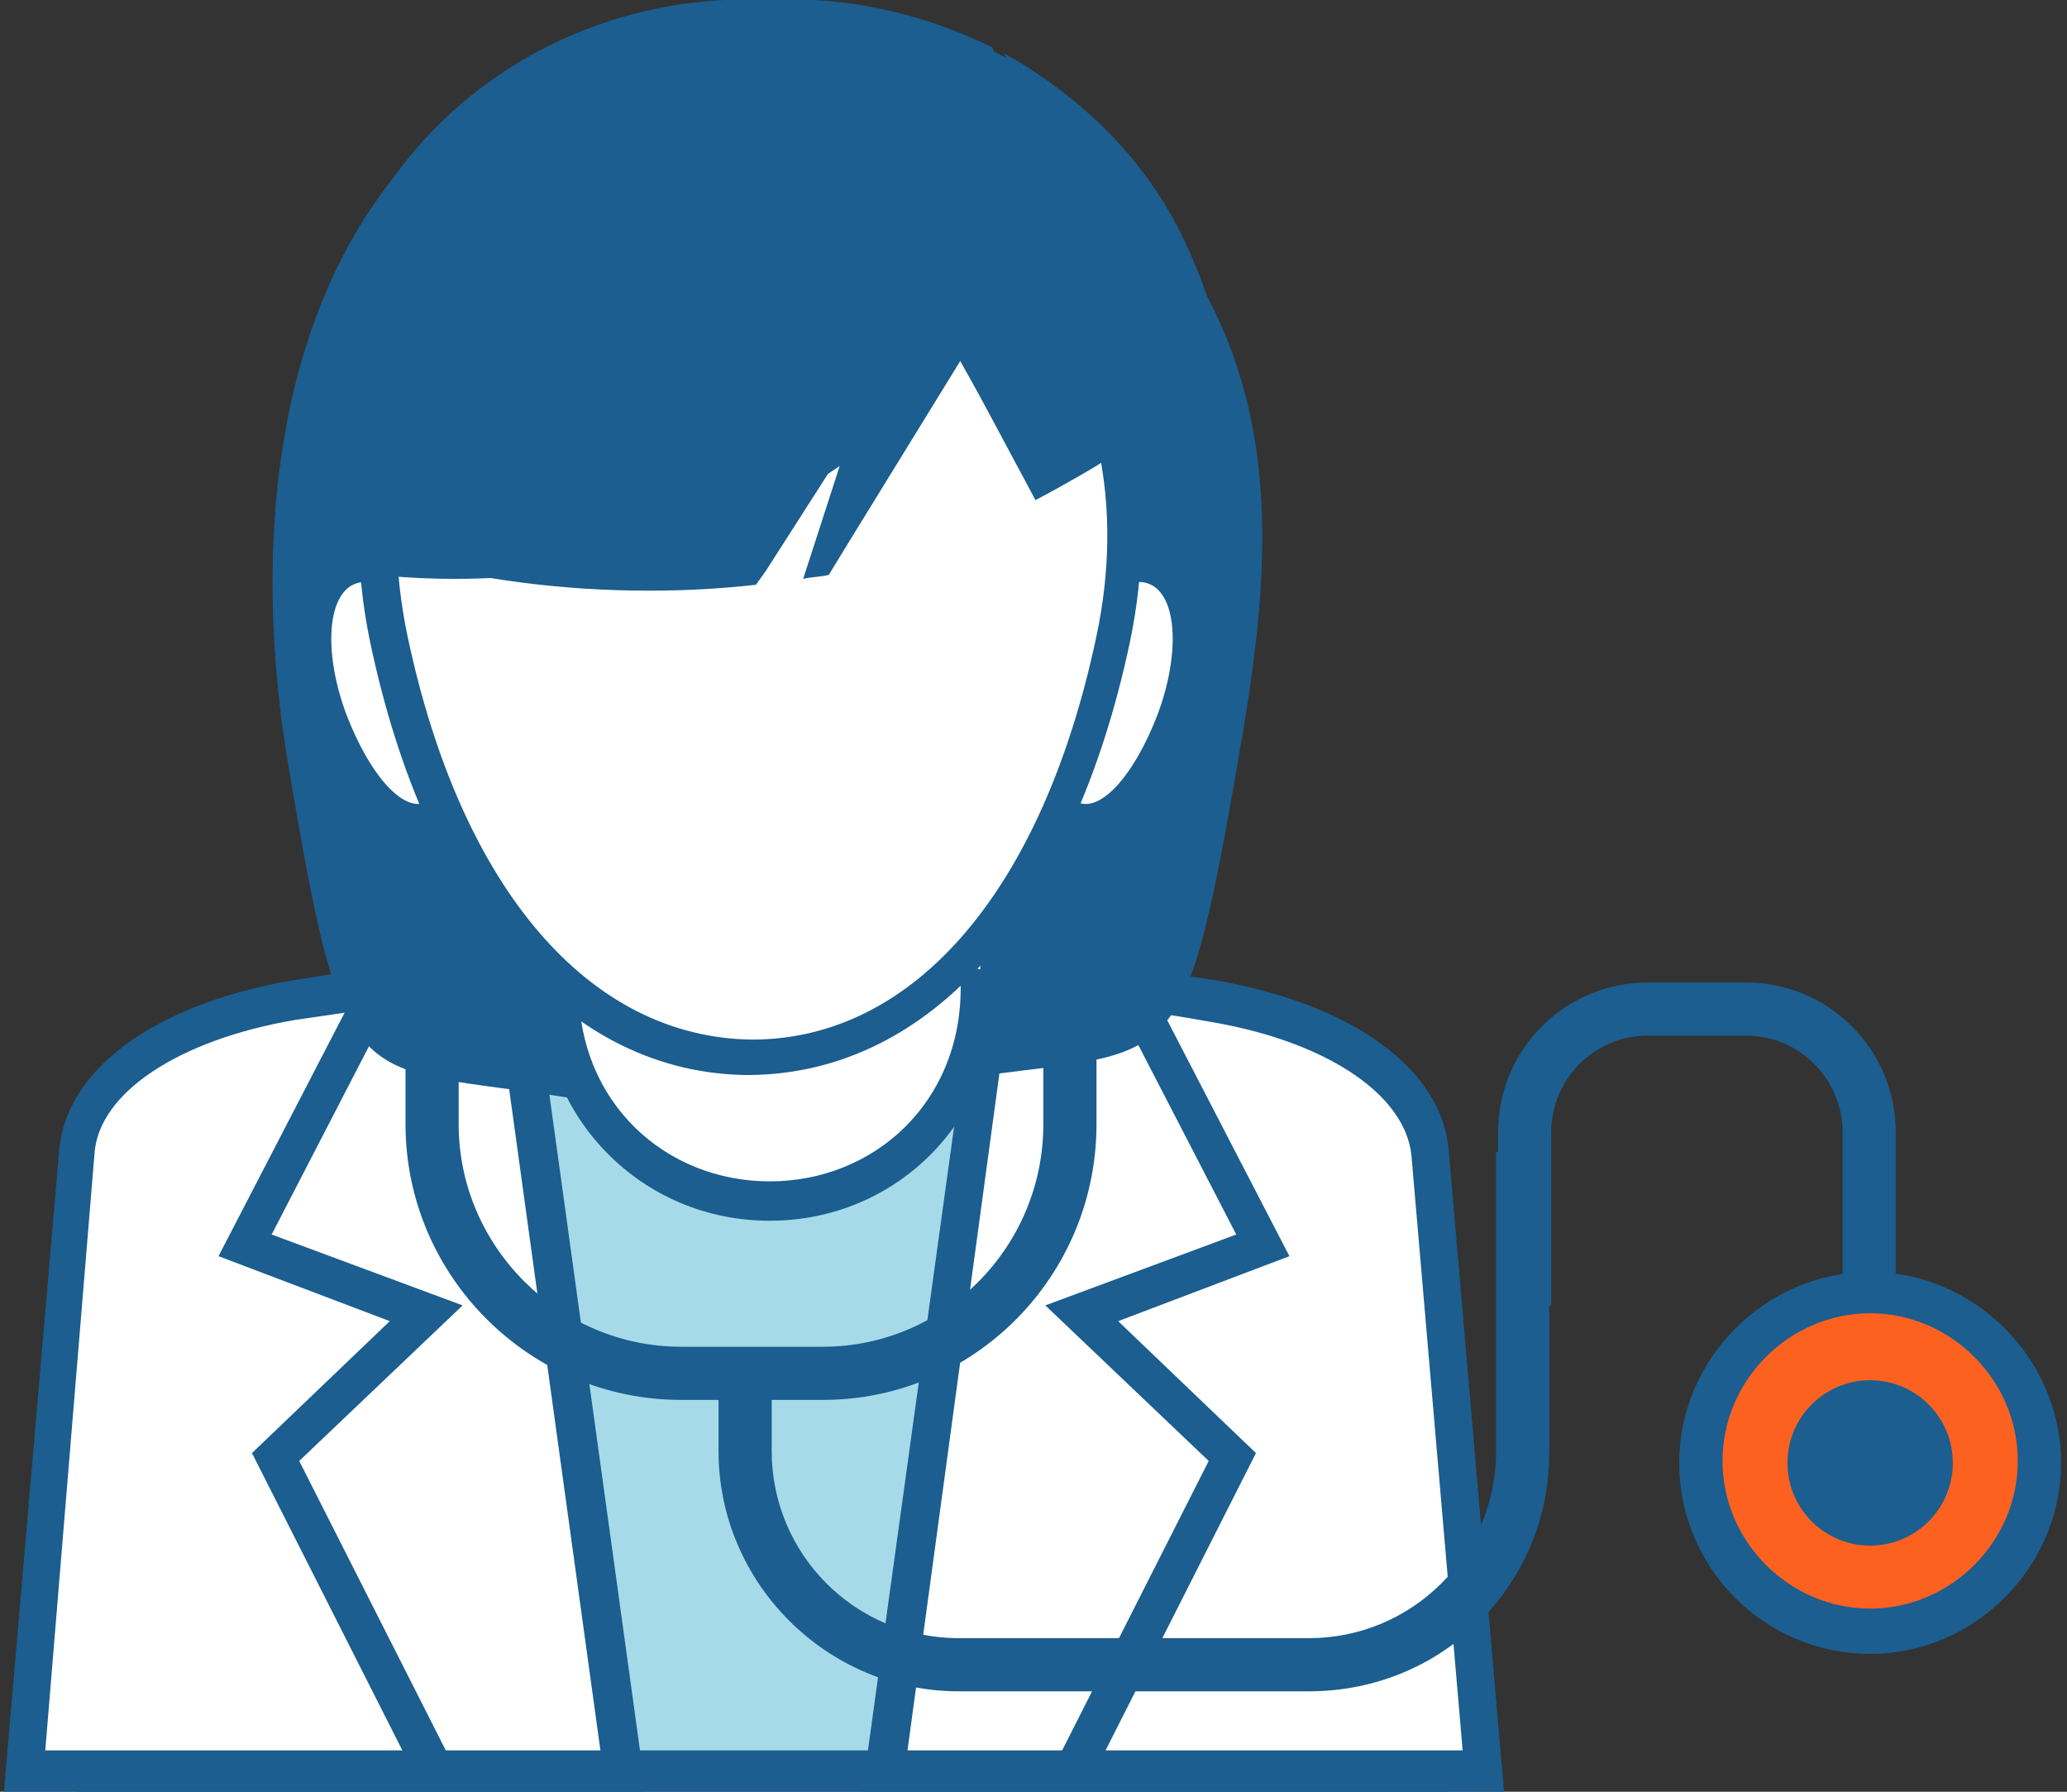
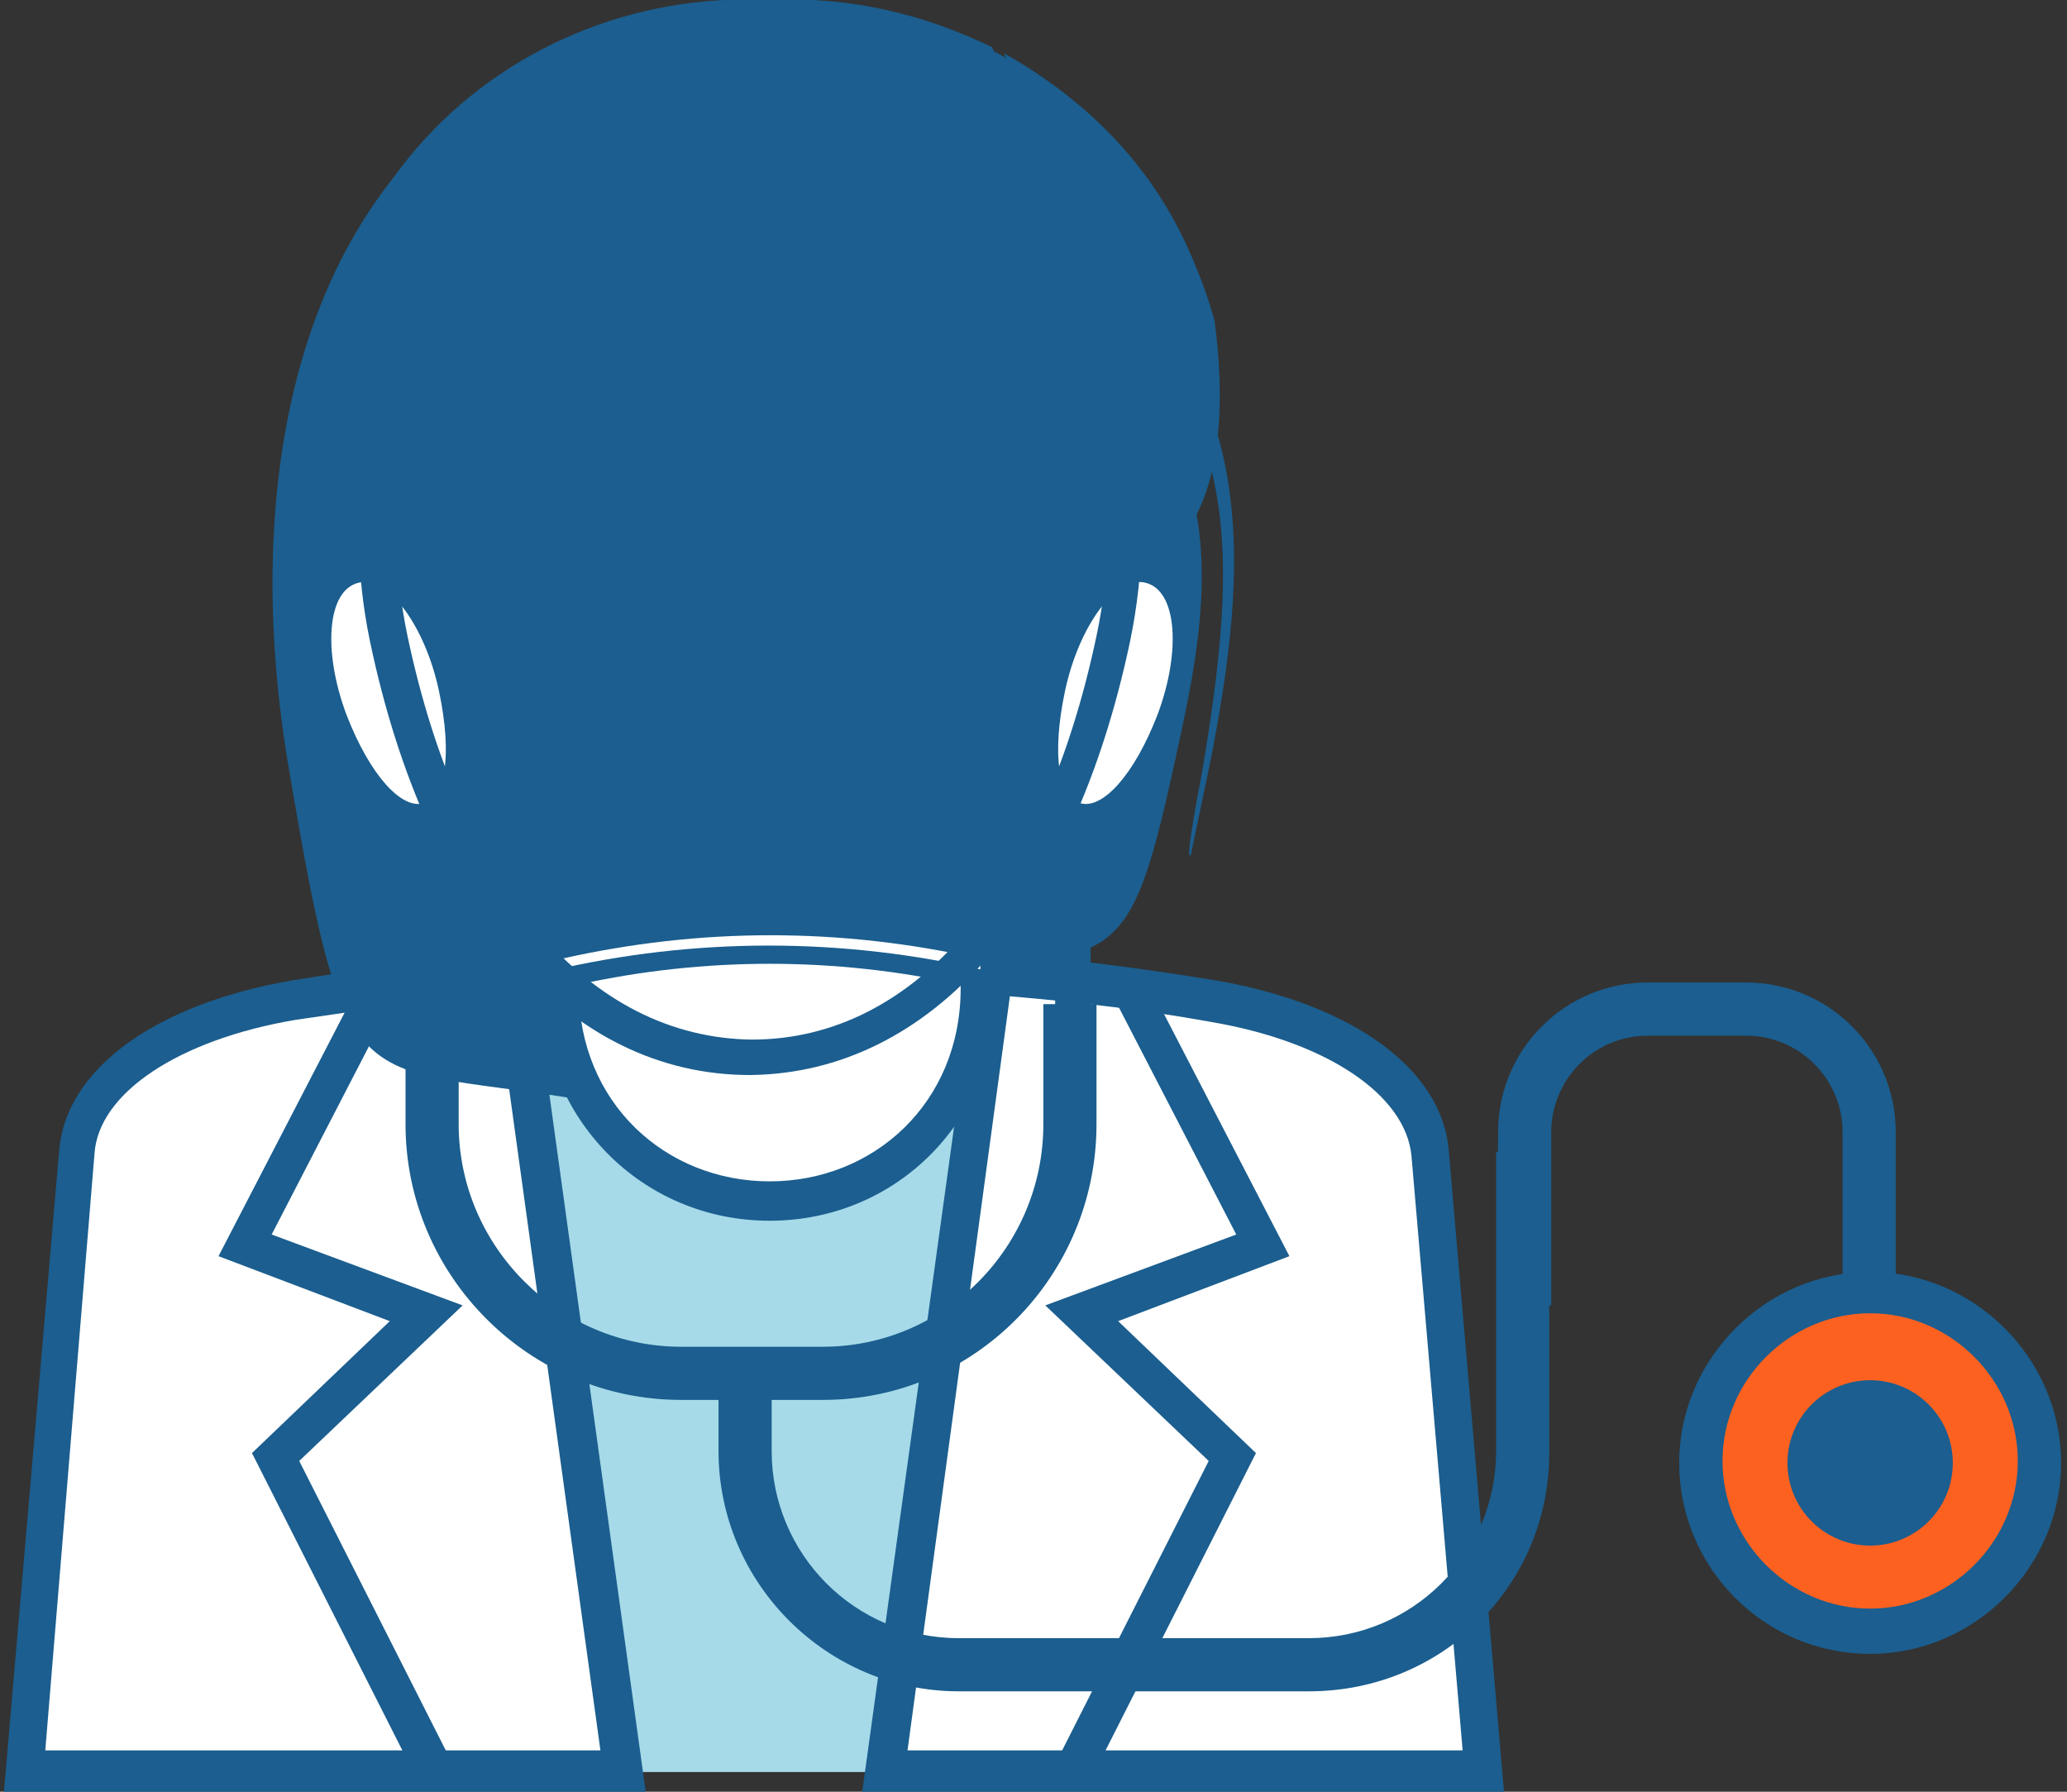
<svg xmlns="http://www.w3.org/2000/svg" xmlns:xlink="http://www.w3.org/1999/xlink" version="1.1" id="레이어_1" x="0px" y="0px" viewBox="0 0 105 91" style="enable-background:new 0 0 105 91;" xml:space="preserve">
  <rect x="0" y="0" width="105" height="91" fill="#333333" stroke="none" />
  <style type="text/css">
	.st0{fill:#A6DAE9;}
	.st1{fill:#1B5E8F;}
	.st2{fill:#FFFFFF;}
	.st3{clip-path:url(#SVGID_2_);}
	.st4{fill:#FD6120;}
	.st5{clip-path:url(#SVGID_2_);fill:#1B5E8F;}
</style>
  <g>
    <g>
      <path class="st0" d="M72.5,90l-2.4-31.4c-0.3-4-4.6-6.7-9.9-7.7c-14.4-2.7-28.7-2.7-43.1,0c-5.3,1-9.6,3.7-9.9,7.7L4.9,90H72.5z" />
-       <path class="st1" d="M73.5,91H3.9l2.5-32.5c0.3-4.2,4.4-7.5,10.7-8.7c7.2-1.3,14.5-2,21.7-2c7.2,0,14.5,0.7,21.7,2    c6.3,1.2,10.3,4.5,10.7,8.7L73.5,91z M5.9,88.9h65.5l-2.3-30.3c-0.2-3.1-3.8-5.8-9.1-6.8c-7.1-1.3-14.3-2-21.4-2    c-7.1,0-14.3,0.7-21.4,2c-5.3,1-8.9,3.6-9.1,6.8L5.9,88.9z" />
    </g>
    <g>
      <g>
        <path class="st2" d="M50.6,49.4c3.7,0.3,7.4,0.8,11.1,1.4c5.9,1,10.7,3.7,11,7.7L75.3,90H45L50.6,49.4z" />
        <path class="st1" d="M76.4,91H43.8l5.9-42.7l0.9,0.1c3.8,0.3,7.5,0.8,11.2,1.4c6.9,1.2,11.5,4.5,11.8,8.7L76.4,91z M46.1,88.9     h28.2l-2.6-30.2c-0.3-3.1-4.3-5.8-10.2-6.8c-3.3-0.6-6.7-1-10.2-1.3L46.1,88.9z" />
      </g>
      <g>
        <polygon class="st1" points="55.2,90.8 53.5,89.8 61.4,74.2 53.1,66.3 62.8,62.7 56.7,50.9 58.3,49.9 65.5,63.8 56.8,67.1      63.8,73.8    " />
      </g>
    </g>
    <g>
      <g>
        <path class="st2" d="M26.1,49.4c-3.7,0.3-7.4,0.8-11.1,1.4c-5.9,1-10.7,3.7-11,7.7L1.3,90h30.4L26.1,49.4z" />
        <path class="st1" d="M32.8,91H0.2L3,58.5c0.3-4.2,4.9-7.5,11.8-8.7c3.7-0.6,7.4-1.1,11.2-1.4l0.9-0.1L32.8,91z M2.3,88.9h28.2     l-5.3-38.4c-3.4,0.3-6.8,0.8-10.2,1.3c-5.9,1-10,3.7-10.2,6.8L2.3,88.9z" />
      </g>
      <g>
        <polygon class="st1" points="21.4,90.8 12.8,73.8 19.8,67.1 11.1,63.8 18.3,49.9 19.9,50.9 13.8,62.7 23.5,66.3 15.2,74.2      23.1,89.8    " />
      </g>
    </g>
    <g>
      <path class="st1" d="M14.6,38.6c3.2,19,3.2,14.9,17.4,17.7c9.1,1.7,16.7-12,16.7-26.8c0-14.8-9.6-31-18.3-27.8    C15,7.2,12.2,24,14.6,38.6z" />
-       <path class="st1" d="M63,38c-3.2,18.7-3.2,14.7-17.4,17.3C36.6,57,28.9,43.5,28.9,29c0-14.5,10.3-32.1,18.3-27.3    C65.2,12.3,65.5,23.7,63,38z" />
      <path class="st1" d="M60,37.2c-2.9,13.6-2.9,10.7-15.8,12.6c-8.3,1.2-15.2-8.6-15.2-19.2c0-10.6,9.4-23.4,16.7-19.9    C62.1,18.5,62.3,26.7,60,37.2z" />
      <g>
        <path class="st2" d="M49.8,49.3c0-0.2,0-0.4,0-0.6c-7.1-1.6-14.2-1.6-21.3,0c0,0.2,0,0.4,0,0.6c0,6.2,4.8,11.2,10.7,11.2     C45,60.6,49.8,55.6,49.8,49.3z" />
        <path class="st1" d="M39.1,62c-6.5,0-11.6-5.2-11.6-11.7c0-0.2,0-0.3,0-0.5l0-0.4l0.5-0.1c7.3-1.7,14.8-1.7,22.1,0l0.5,0.1l0,0.5     c0,0.1,0,0.2,0,0.4C50.7,56.8,45.6,62,39.1,62z M29.4,50c0,0.1,0,0.2,0,0.2c0,5.8,4.4,9.8,9.7,9.8c5.3,0,9.7-4,9.7-9.8     c0-0.1,0-0.2,0-0.2C42.4,48.6,35.8,48.6,29.4,50z" />
      </g>
      <g>
        <g>
          <g>
            <path class="st2" d="M22.3,35.1c0.7,3.3,0.3,5.5-0.8,5.7c-1.1,0.3-2.7-1.4-3.9-4.5c-1.2-3.2-1-6.3,0.6-6.7       C19.7,29.2,21.6,31.8,22.3,35.1z" />
          </g>
        </g>
        <g>
          <g>
            <path class="st2" d="M54.1,35.1c-0.7,3.3-0.3,5.5,0.8,5.7c1.1,0.3,2.7-1.4,3.9-4.5c1.2-3.2,1-6.3-0.6-6.7       C56.7,29.2,54.8,31.8,54.1,35.1z" />
          </g>
        </g>
      </g>
      <g>
-         <path class="st2" d="M56.5,32.4c-3,14.5-10.4,21.2-18.4,21.2c-8,0-15.4-6.7-18.4-21.2C16.6,17.4,26.9,7.3,38.1,8     C49.2,7.3,59.5,17.4,56.5,32.4z" />
        <path class="st1" d="M38.1,54.6L38.1,54.6c-9.2,0-16.4-8.2-19.3-22c-1.5-7.2,0-13.9,4-18.8c3.8-4.6,9.4-7.1,15.3-6.7     c5.9-0.3,11.5,2.2,15.3,6.7c4.1,4.9,5.5,11.6,4,18.8C54.5,46.3,47.3,54.5,38.1,54.6z M37.1,8.9c-5,0-9.7,2.2-12.8,6.1     c-3.7,4.5-5,10.6-3.6,17.3c2.7,12.8,9.2,20.4,17.5,20.5c8.3,0,14.8-7.7,17.5-20.5c1.4-6.6,0.1-12.8-3.6-17.3     c-3.4-4.1-8.5-6.3-13.8-6.1l-0.1,0l-0.1,0C37.7,8.9,37.4,8.9,37.1,8.9z" />
      </g>
      <path class="st1" d="M61.7,16.3c-2.7-9.8-11.4-15.9-21-16.1c-0.7,2.2-1.2,4.7-1.2,7.3c0,9.5,17.1,8.7,20.6,19.6    C60.1,27.1,62.8,24.7,61.7,16.3z" />
-       <path class="st1" d="M39.1,7.3c-10.6-0.6-20.3,8-18.7,21.1c3.8,1,8,1.6,12.6,1.6c1.8,0,3.6-0.1,5.4-0.3l0.5-0.7l4.1-6.4l-2.2,6.8    c0.4-0.1,0.9-0.1,1.3-0.2l1.1-1.8l5.6-9.1l3.8,7.1c0,0,3.7-1.9,5.1-3.3C56,12.6,47.8,6.9,39.1,7.3z" />
      <path class="st1" d="M16.5,28.7c0,0,0,0.1,0,0.1c2.1,0.4,4.3,0.6,6.6,0.6c15.7,0,28.5-9.4,28.5-21c0-2.1-0.4-4.1-1.2-6    C46.9,0.7,43.1-0.2,39.1,0C25.3-0.7,12.7,11.1,16.5,28.7z" />
      <path class="st1" d="M51.3,11c-0.7,2.5-1.6,5-2.6,7.2l4,7.1c0,0,3.9-1.9,5.4-3.4C57.3,17.4,54.8,13.6,51.3,11z" />
      <path class="st1" d="M53.2,13.8c3.3,2.4,6.1,7,7.4,12.6c0.7-1.2,1.8-4.2,1-10.1C60.3,10.9,57,6.1,51,2.7c0.5,1.2,2.6,3.6,2.8,4.9    C54,9.7,53.8,11.8,53.2,13.8z" />
      <path class="st1" d="M60.5,43.4c0.3-1.5,0.7-3.3,1.1-5.3c2-10.6,2.2-19.4-7.9-27.5c-0.3,0.4-0.5,0.8-0.8,1.2    c9.9,8.1,10.3,14.6,8.2,27.2C60.7,41.1,60.2,43.9,60.5,43.4z" />
    </g>
  </g>
  <g>
    <defs>
      <path id="SVGID_1_" d="M16,44c0,0,28-5,46,0l8-5l34,7l3,34L94,96H11l3-48L16,44z" />
    </defs>
    <clipPath id="SVGID_2_">
      <use xlink:href="#SVGID_1_" style="overflow:visible;" />
    </clipPath>
    <g class="st3">
      <path class="st1" d="M66.5,85.9H48.7c-6.7,0-12.2-5.5-12.2-12.2v-4.6h2.7v4.6c0,5.2,4.2,9.5,9.5,9.5h17.8c5.2,0,9.5-4.2,9.5-9.5    V58.5h2.7v15.3C78.7,80.5,73.3,85.9,66.5,85.9z" />
    </g>
    <g class="st3">
      <path class="st1" d="M96.3,68.2h-2.7V57.5c0-2.7-2.2-4.9-4.9-4.9h-5c-2.7,0-4.9,2.2-4.9,4.9v8.8h-2.7v-8.8c0-4.2,3.4-7.6,7.6-7.6    h5c4.2,0,7.6,3.4,7.6,7.6V68.2z" />
    </g>
    <g class="st3">
      <circle class="st4" cx="95" cy="74.3" r="8.6" />
      <path class="st1" d="M95,84c-5.4,0-9.7-4.4-9.7-9.7s4.4-9.7,9.7-9.7s9.7,4.4,9.7,9.7S100.3,84,95,84z M95,66.7    c-4.1,0-7.5,3.4-7.5,7.5c0,4.1,3.4,7.5,7.5,7.5s7.5-3.4,7.5-7.5C102.5,70.1,99.1,66.7,95,66.7z" />
    </g>
    <circle class="st5" cx="95" cy="74.3" r="4.2" />
    <g class="st3">
      <g>
        <path class="st1" d="M41.8,71.1h-7.2c-7.7,0-14-6.3-14-14V51h2.7v6.1c0,6.2,5.1,11.3,11.3,11.3h7.2C48,68.4,53,63.3,53,57.1V51     h2.7v6.1C55.7,64.8,49.5,71.1,41.8,71.1z" />
      </g>
      <g>
        <path class="st1" d="M22.8,55.8H21V36.3c0-4.4,3.5-7.9,7.9-7.9v1.8c-3.4,0-6.1,2.7-6.1,6.1V55.8z" />
      </g>
      <g>
        <path class="st1" d="M26.6,31.2l-1.1-2.5c1.1-0.5,2.2-0.7,3.4-0.7c0,0,0,0,0,0l0,2.7c0,0,0,0,0,0C28.1,30.7,27.3,30.9,26.6,31.2z     " />
      </g>
      <g>
        <g>
          <path class="st1" d="M55.4,55.9h-1.8V36.5c0-3.4-2.7-6.1-6.1-6.1v-1.8c4.4,0,7.9,3.5,7.9,7.9V55.9z" />
        </g>
        <g>
-           <path class="st1" d="M49.7,31.3c-0.7-0.3-1.5-0.5-2.2-0.5v-2.7c1.1,0,2.3,0.2,3.3,0.7L49.7,31.3z" />
-         </g>
+           </g>
      </g>
    </g>
  </g>
</svg>